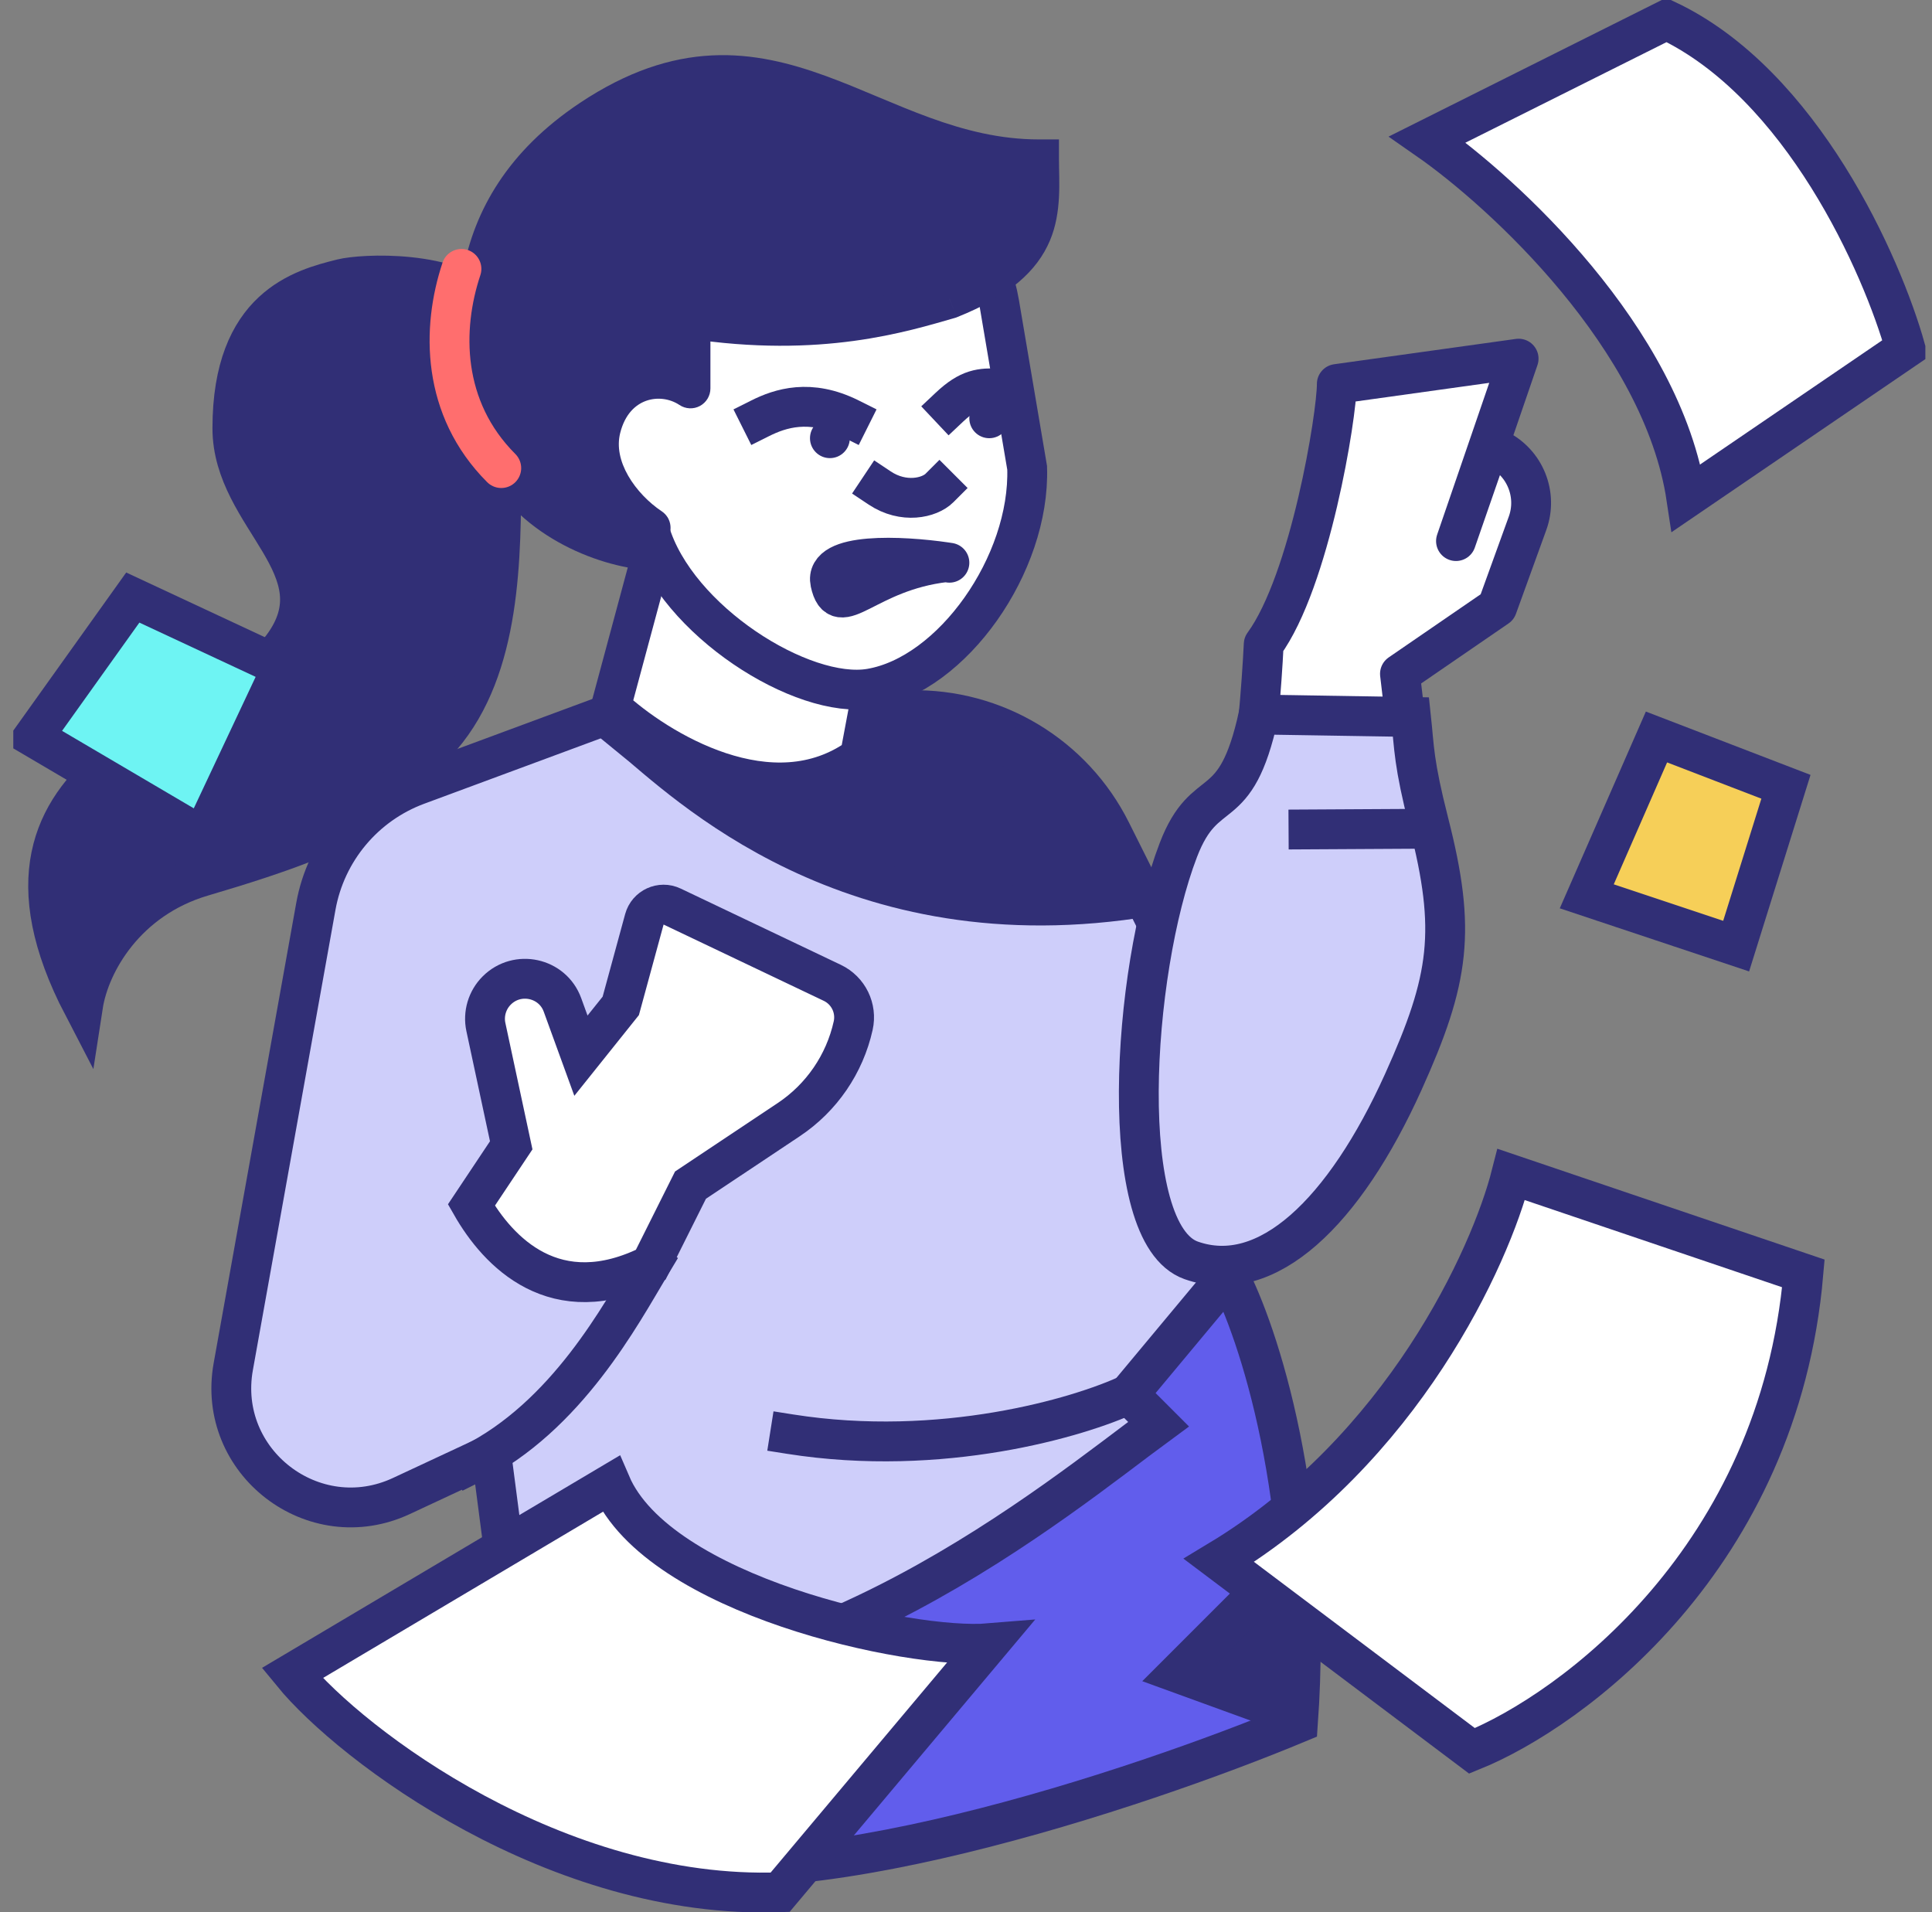
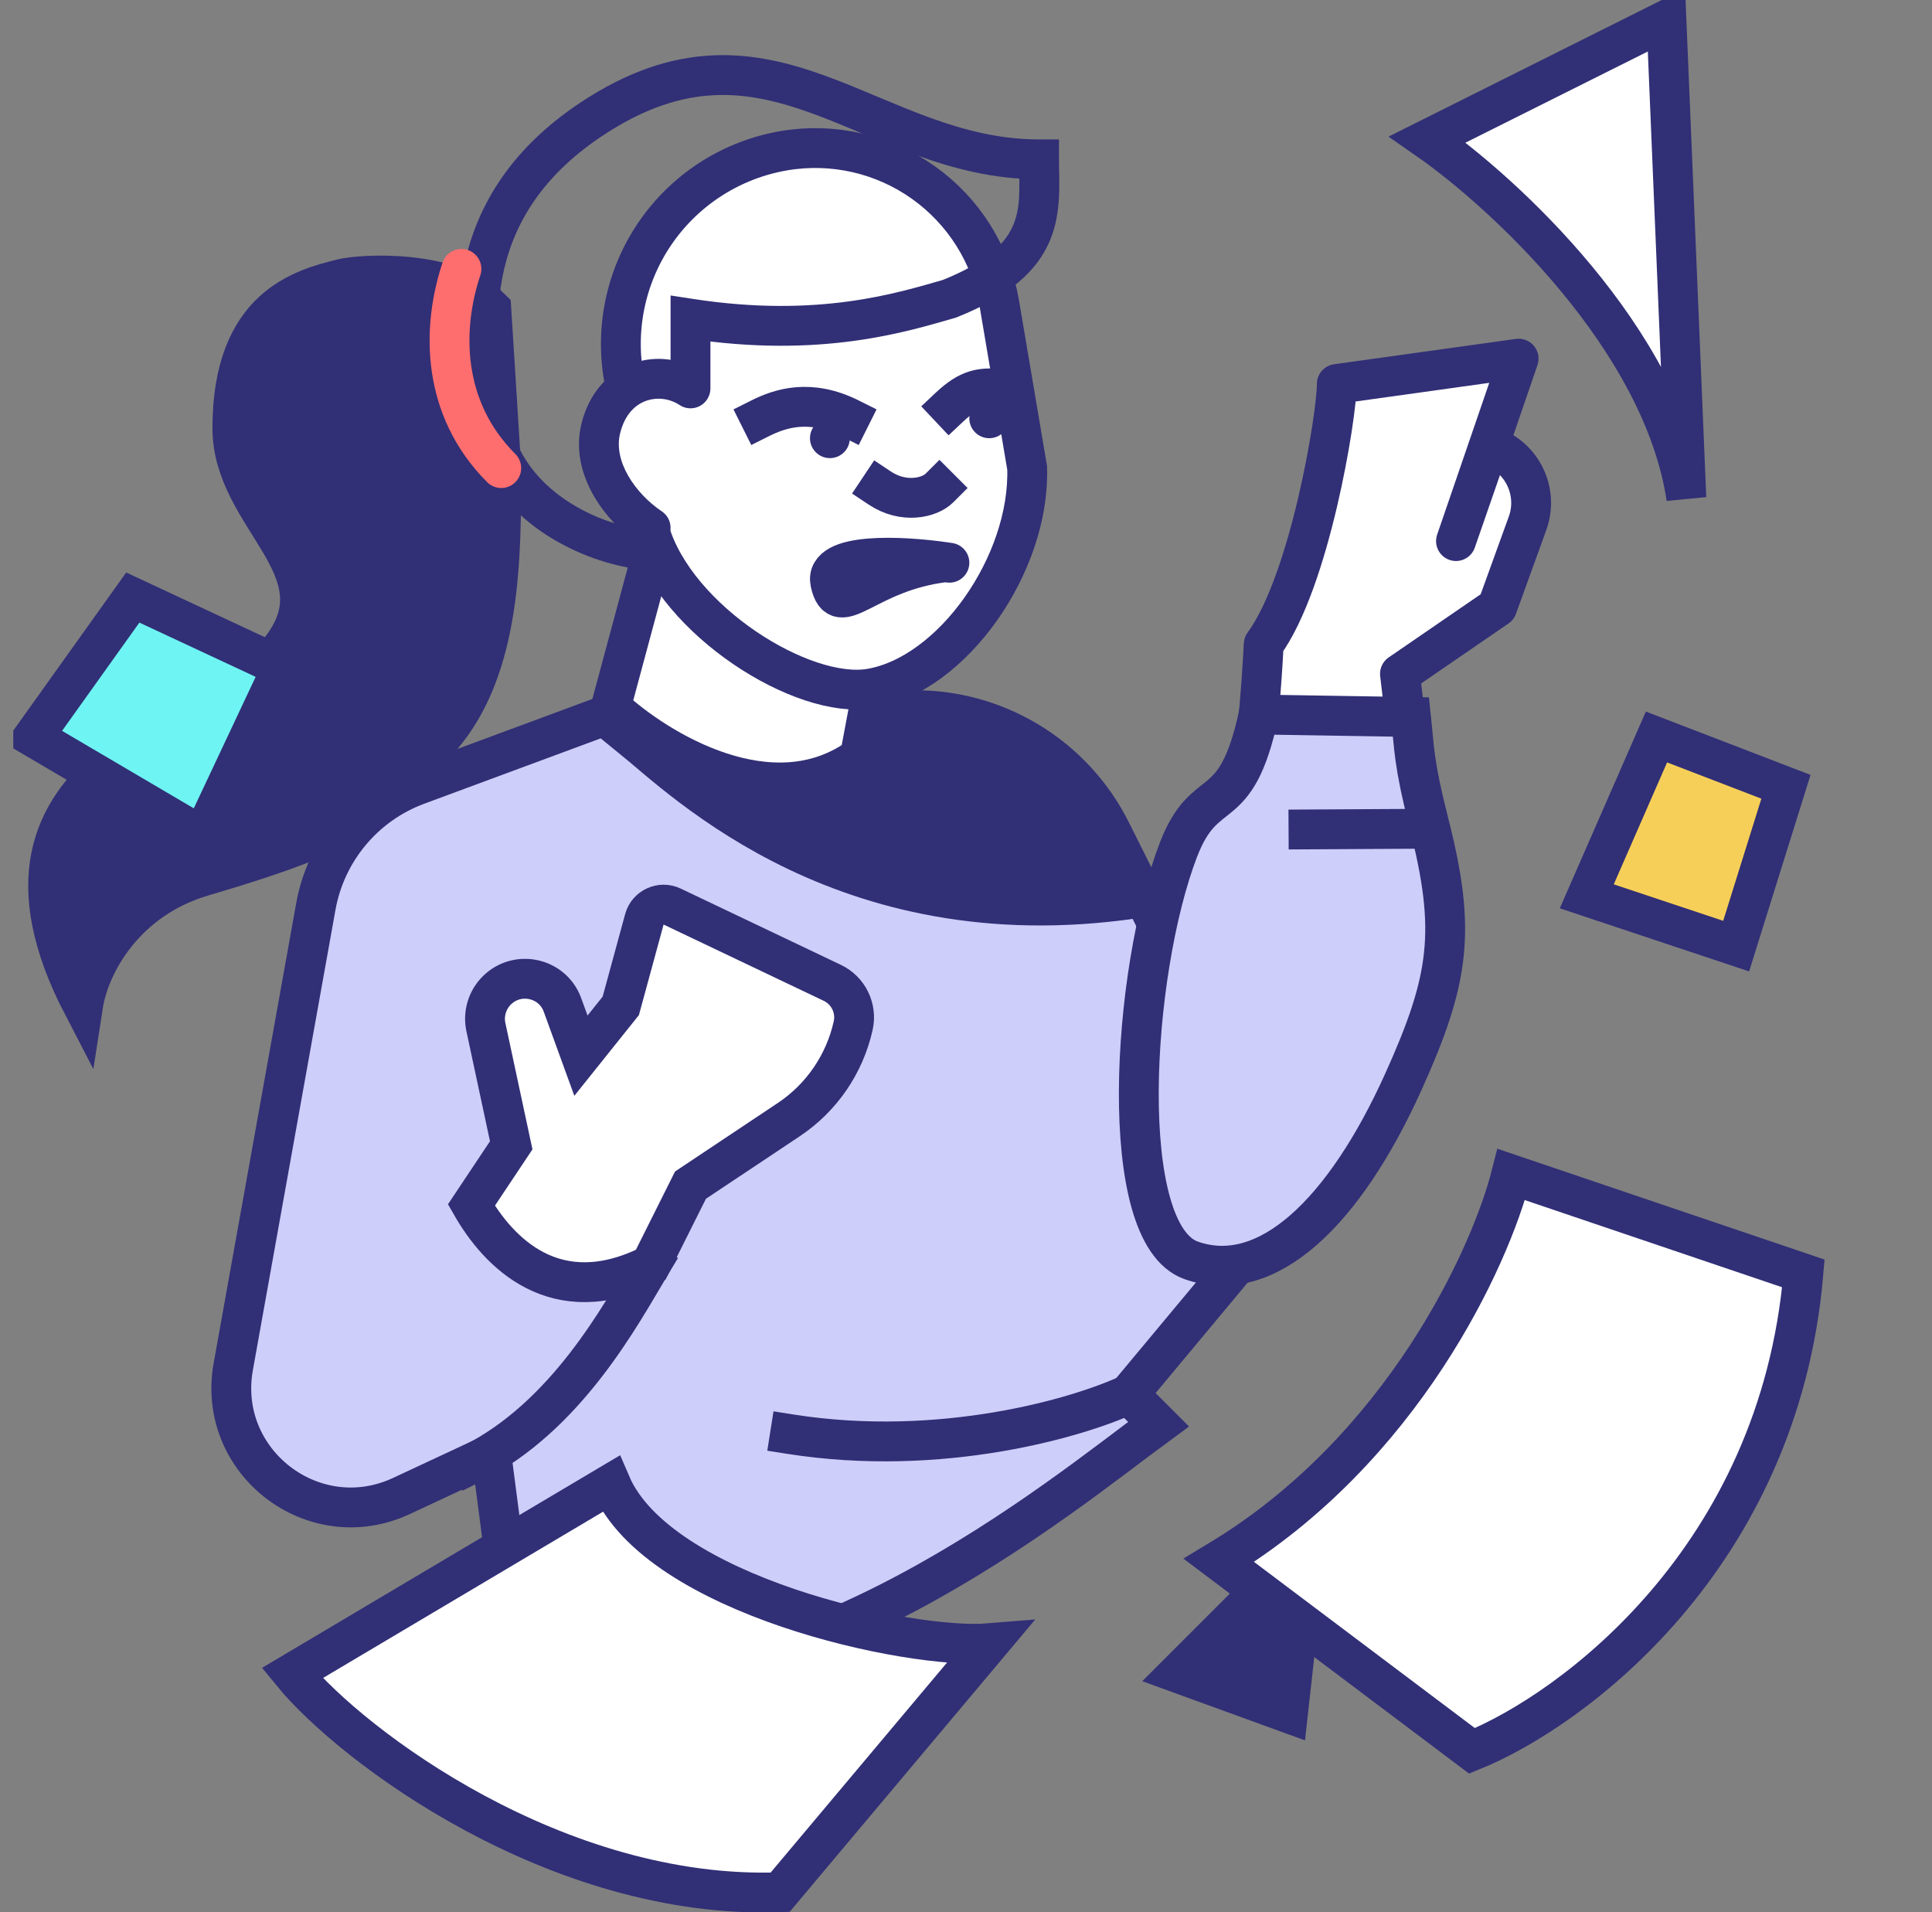
<svg xmlns="http://www.w3.org/2000/svg" width="97" height="96" viewBox="0 0 97 96" fill="none">
  <rect x="0" y="0" width="97" height="96" fill="#808080" stroke="none" />
  <g clip-path="url(#clip0_1684_35338)">
-     <path d="M65.167 86.5C65.967 75.3 63.167 66.833 61.667 64L26.167 80.5L31.667 93C39.267 95.8 57.167 89.833 65.167 86.5Z" fill="#615DEC" stroke="#312F76" stroke-width="2" />
    <path d="M17.166 14C18.167 13.749 22.667 13.5 24.666 15.5L25.167 23.5C25.167 28 25.167 33.5 22.167 37C19.257 40.395 18.667 41.5 10.167 44C6.33 45.128 4.499 48.333 4.165 50.5C-2.335 38 11.166 36.5 14.166 32.5C17.166 28.5 11.667 26 11.667 21.5C11.667 15.417 15.167 14.499 17.166 14Z" fill="#312F76" stroke="#312F76" stroke-width="2" />
    <path d="M11.712 68.609L15.859 45.501C16.36 42.712 18.298 40.396 20.955 39.412L30.167 36L45.7 35.655C49.954 35.56 53.881 37.927 55.783 41.733L58.167 46.5L58.667 50L61.667 64L56.667 70L58.167 71.5C53.167 75.167 40.167 86.1 26.167 84.5L24.667 73L20.154 75.106C15.747 77.163 10.852 73.396 11.712 68.609Z" fill="#CECEFA" stroke="#312F76" stroke-width="2" />
    <path d="M57.667 45C42.667 47.5 34.334 39.167 31.667 37L43.667 35L49.347 36.893C50.538 37.291 51.601 38.001 52.423 38.95L57.667 45Z" fill="#312F76" stroke="#312F76" stroke-width="2" stroke-linecap="square" />
    <path d="M75.878 58.965L90.543 63.932C89.312 78.221 78.939 85.866 73.906 87.902L61.198 78.34C70.42 72.784 74.827 63.108 75.878 58.965Z" fill="white" stroke="#312F76" stroke-width="2" />
    <path d="M83.167 37L89.667 39.5L87.167 47.5L79.667 45L83.167 37Z" fill="#F6CF58" stroke="#312F76" stroke-width="2" />
-     <path d="M71.667 7L83.667 1C90.467 4.2 94.5 13.333 95.667 17.5L84.667 25C83.467 17 75.5 9.667 71.667 7Z" fill="white" stroke="#312F76" stroke-width="2" />
+     <path d="M71.667 7L83.667 1L84.667 25C83.467 17 75.5 9.667 71.667 7Z" fill="white" stroke="#312F76" stroke-width="2" />
    <path d="M14.667 84L30.667 74.5C33.067 80.1 45.667 82.833 49.667 82.5L39.167 95C27.967 95.4 17.667 87.667 14.667 84Z" fill="white" stroke="#312F76" stroke-width="2" />
    <path d="M30.667 35.5L34.167 22.5L44.667 30L43.167 38C38.767 41.2 33 37.667 30.667 35.5Z" fill="white" stroke="#312F76" stroke-width="2" />
    <path d="M43.702 34.568C47.829 33.869 51.724 28.308 51.57 23.488L50.173 15.239C49.758 12.788 48.387 10.603 46.361 9.164C44.335 7.725 41.82 7.15 39.37 7.565C36.796 8.001 34.501 9.442 32.989 11.571C31.478 13.7 30.874 16.341 31.31 18.915L32.628 26.702C33.949 31.152 40.297 35.145 43.702 34.568Z" fill="white" stroke="#312F76" stroke-width="2" stroke-miterlimit="10" />
    <circle cx="33.167" cy="22.5" r="3.5" fill="white" />
-     <path d="M47.668 15C52.669 13 52.168 10.5 52.168 8C43.668 8 38.669 9.53674e-05 29.669 6C22.845 10.55 23.668 17 24.668 21.5C25.468 25.1 29.002 27 31.668 27.5L32.667 26.5C31.167 25.5 29.668 23.5 30.167 21.5C30.79 19 33.168 18.5 34.668 19.5V16C41.167 17 45.335 15.666 47.668 15Z" fill="#312F76" />
    <path d="M52.168 8H53.168V7L52.168 7L52.168 8ZM47.668 15L47.943 15.961L47.992 15.947L48.04 15.928L47.668 15ZM34.668 16L34.82 15.011L33.668 14.834V16H34.668ZM34.668 19.5L34.114 20.332C34.42 20.537 34.815 20.556 35.14 20.382C35.465 20.208 35.668 19.869 35.668 19.5H34.668ZM30.167 21.5L31.137 21.742L31.137 21.742L30.167 21.5ZM32.667 26.5L33.375 27.207C33.586 26.995 33.692 26.699 33.662 26.401C33.633 26.103 33.471 25.834 33.222 25.668L32.667 26.5ZM31.668 27.5L31.484 28.483L32.003 28.58L32.376 28.207L31.668 27.5ZM24.668 21.5L25.644 21.283L24.668 21.5ZM29.669 6L29.114 5.168L29.114 5.168L29.669 6ZM51.168 8C51.168 9.392 51.271 10.352 50.872 11.299C50.514 12.15 49.658 13.127 47.297 14.071L48.04 15.928C50.679 14.873 52.073 13.6 52.715 12.075C53.316 10.648 53.168 9.107 53.168 8H51.168ZM47.394 14.038C45.089 14.697 41.095 15.977 34.82 15.011L34.516 16.988C41.239 18.022 45.581 16.636 47.943 15.961L47.394 14.038ZM33.668 16V19.5H35.668V16H33.668ZM35.223 18.668C34.212 17.994 32.91 17.825 31.747 18.248C30.553 18.682 29.583 19.709 29.197 21.258L31.137 21.742C31.374 20.791 31.905 20.318 32.43 20.127C32.987 19.925 33.624 20.006 34.114 20.332L35.223 18.668ZM29.197 21.258C28.867 22.578 29.213 23.844 29.799 24.871C30.384 25.895 31.247 26.755 32.112 27.332L33.222 25.668C32.587 25.245 31.951 24.605 31.536 23.879C31.123 23.156 30.968 22.422 31.137 21.742L29.197 21.258ZM31.959 25.793L30.961 26.794L32.376 28.207L33.375 27.207L31.959 25.793ZM31.853 26.517C29.364 26.051 26.318 24.316 25.644 21.283L23.692 21.717C24.618 25.884 28.639 27.95 31.484 28.483L31.853 26.517ZM25.644 21.283C25.15 19.058 24.735 16.489 25.217 13.956C25.69 11.472 27.038 8.956 30.224 6.832L29.114 5.168C25.476 7.594 23.824 10.578 23.252 13.582C22.69 16.537 23.186 19.442 23.692 21.717L25.644 21.283ZM30.224 6.832C32.345 5.418 34.173 4.863 35.836 4.78C37.513 4.696 39.103 5.086 40.764 5.69C41.597 5.992 42.429 6.342 43.3 6.707C44.163 7.069 45.062 7.446 45.991 7.783C47.854 8.461 49.883 9 52.168 9L52.168 7C50.204 7 48.42 6.539 46.674 5.904C45.798 5.585 44.943 5.227 44.074 4.863C43.212 4.501 42.334 4.132 41.448 3.81C39.671 3.164 37.793 2.679 35.736 2.782C33.665 2.886 31.493 3.582 29.114 5.168L30.224 6.832Z" fill="#312F76" />
    <path d="M1.667 37L6.667 30L14.167 33.5L10.167 42L1.667 37Z" fill="#6EF4F3" stroke="#312F76" stroke-width="2" />
    <path d="M23.168 13.5C22.167 16.5 22.167 20.5 25.167 23.5" stroke="#FF6E6E" stroke-width="2" stroke-linecap="round" />
    <path d="M47.667 28.252C47.606 28.242 47.544 28.233 47.48 28.224M47.48 28.224C45.297 27.906 41.355 27.699 41.687 29.248C42.114 31.241 43.448 28.694 47.48 28.224Z" stroke="#312F76" stroke-width="2" stroke-linecap="round" />
    <path d="M47.167 24.5C46.667 25 45.367 25.3 44.167 24.5" stroke="#312F76" stroke-width="2" stroke-linecap="square" />
    <path d="M38.167 21C39.167 20.5 40.667 20 42.667 21" stroke="#312F76" stroke-width="2" stroke-linecap="square" />
    <path d="M47.667 20.442C48.667 19.5 49.251 19.472 50.167 19.5" stroke="#312F76" stroke-width="2" stroke-linecap="square" />
    <circle cx="41.667" cy="22" r="1" fill="#312F76" />
    <circle cx="49.667" cy="21" r="1" fill="#312F76" />
    <path d="M71.784 50.526C71.666 52.957 66.853 58.325 64.461 60.706C62.286 59.723 58.43 56.431 60.398 51.127C62.367 45.824 63.251 36.397 63.447 32.347C65.773 29.168 67.125 20.815 67.117 19.278L76.245 18.006L73.101 27.165L74.772 22.347L75.2 22.558C76.571 23.234 77.214 24.833 76.694 26.27L75.171 30.477L70.288 33.83C70.836 38.383 71.902 48.096 71.784 50.526Z" fill="white" stroke="#312F76" stroke-width="2" stroke-linejoin="round" />
    <path d="M56.667 70C54.167 71.167 47.267 73.2 39.667 72" stroke="#312F76" stroke-width="2" stroke-linecap="square" />
    <path d="M63.194 35.873L70.842 35.996C71.011 37.568 70.966 38.28 71.738 41.307C73.119 46.722 72.798 49.135 70.45 54.33C67.5 60.853 63.613 64.615 59.81 63.278C56.007 61.942 56.806 48.813 59.162 42.673C60.526 39.118 62.029 41.248 63.194 35.873Z" fill="#CECEFA" stroke="#312F76" stroke-width="2" stroke-linecap="square" />
    <line x1="71.766" y1="41.606" x2="64.695" y2="41.646" stroke="#312F76" stroke-width="2" />
    <path d="M34.667 59.5L32.667 63.5C27.867 65.9 25 62.833 23.667 60.5L25.667 57.5L24.395 51.564C24.253 50.901 24.459 50.208 24.939 49.728C25.974 48.693 27.74 49.076 28.24 50.451L29.167 53L31.167 50.5L32.352 46.154C32.516 45.553 33.184 45.246 33.747 45.514L41.788 49.343C42.595 49.728 43.03 50.618 42.836 51.491C42.407 53.422 41.248 55.113 39.602 56.21L34.667 59.5Z" fill="white" stroke="#312F76" stroke-width="2" stroke-linecap="square" />
    <path d="M32.667 63.5C31.167 66 28.467 71.1 23.667 73.5" stroke="#312F76" stroke-width="2" stroke-linecap="square" />
    <path d="M59.167 84L63.167 80L65.167 81.5L64.667 86L59.167 84Z" fill="#312F76" stroke="#312F76" stroke-width="2" stroke-linecap="square" />
  </g>
  <defs>
    <clipPath id="clip0_1684_35338">
      <rect width="96" height="96" fill="white" transform="translate(0.667)" />
    </clipPath>
  </defs>
</svg>